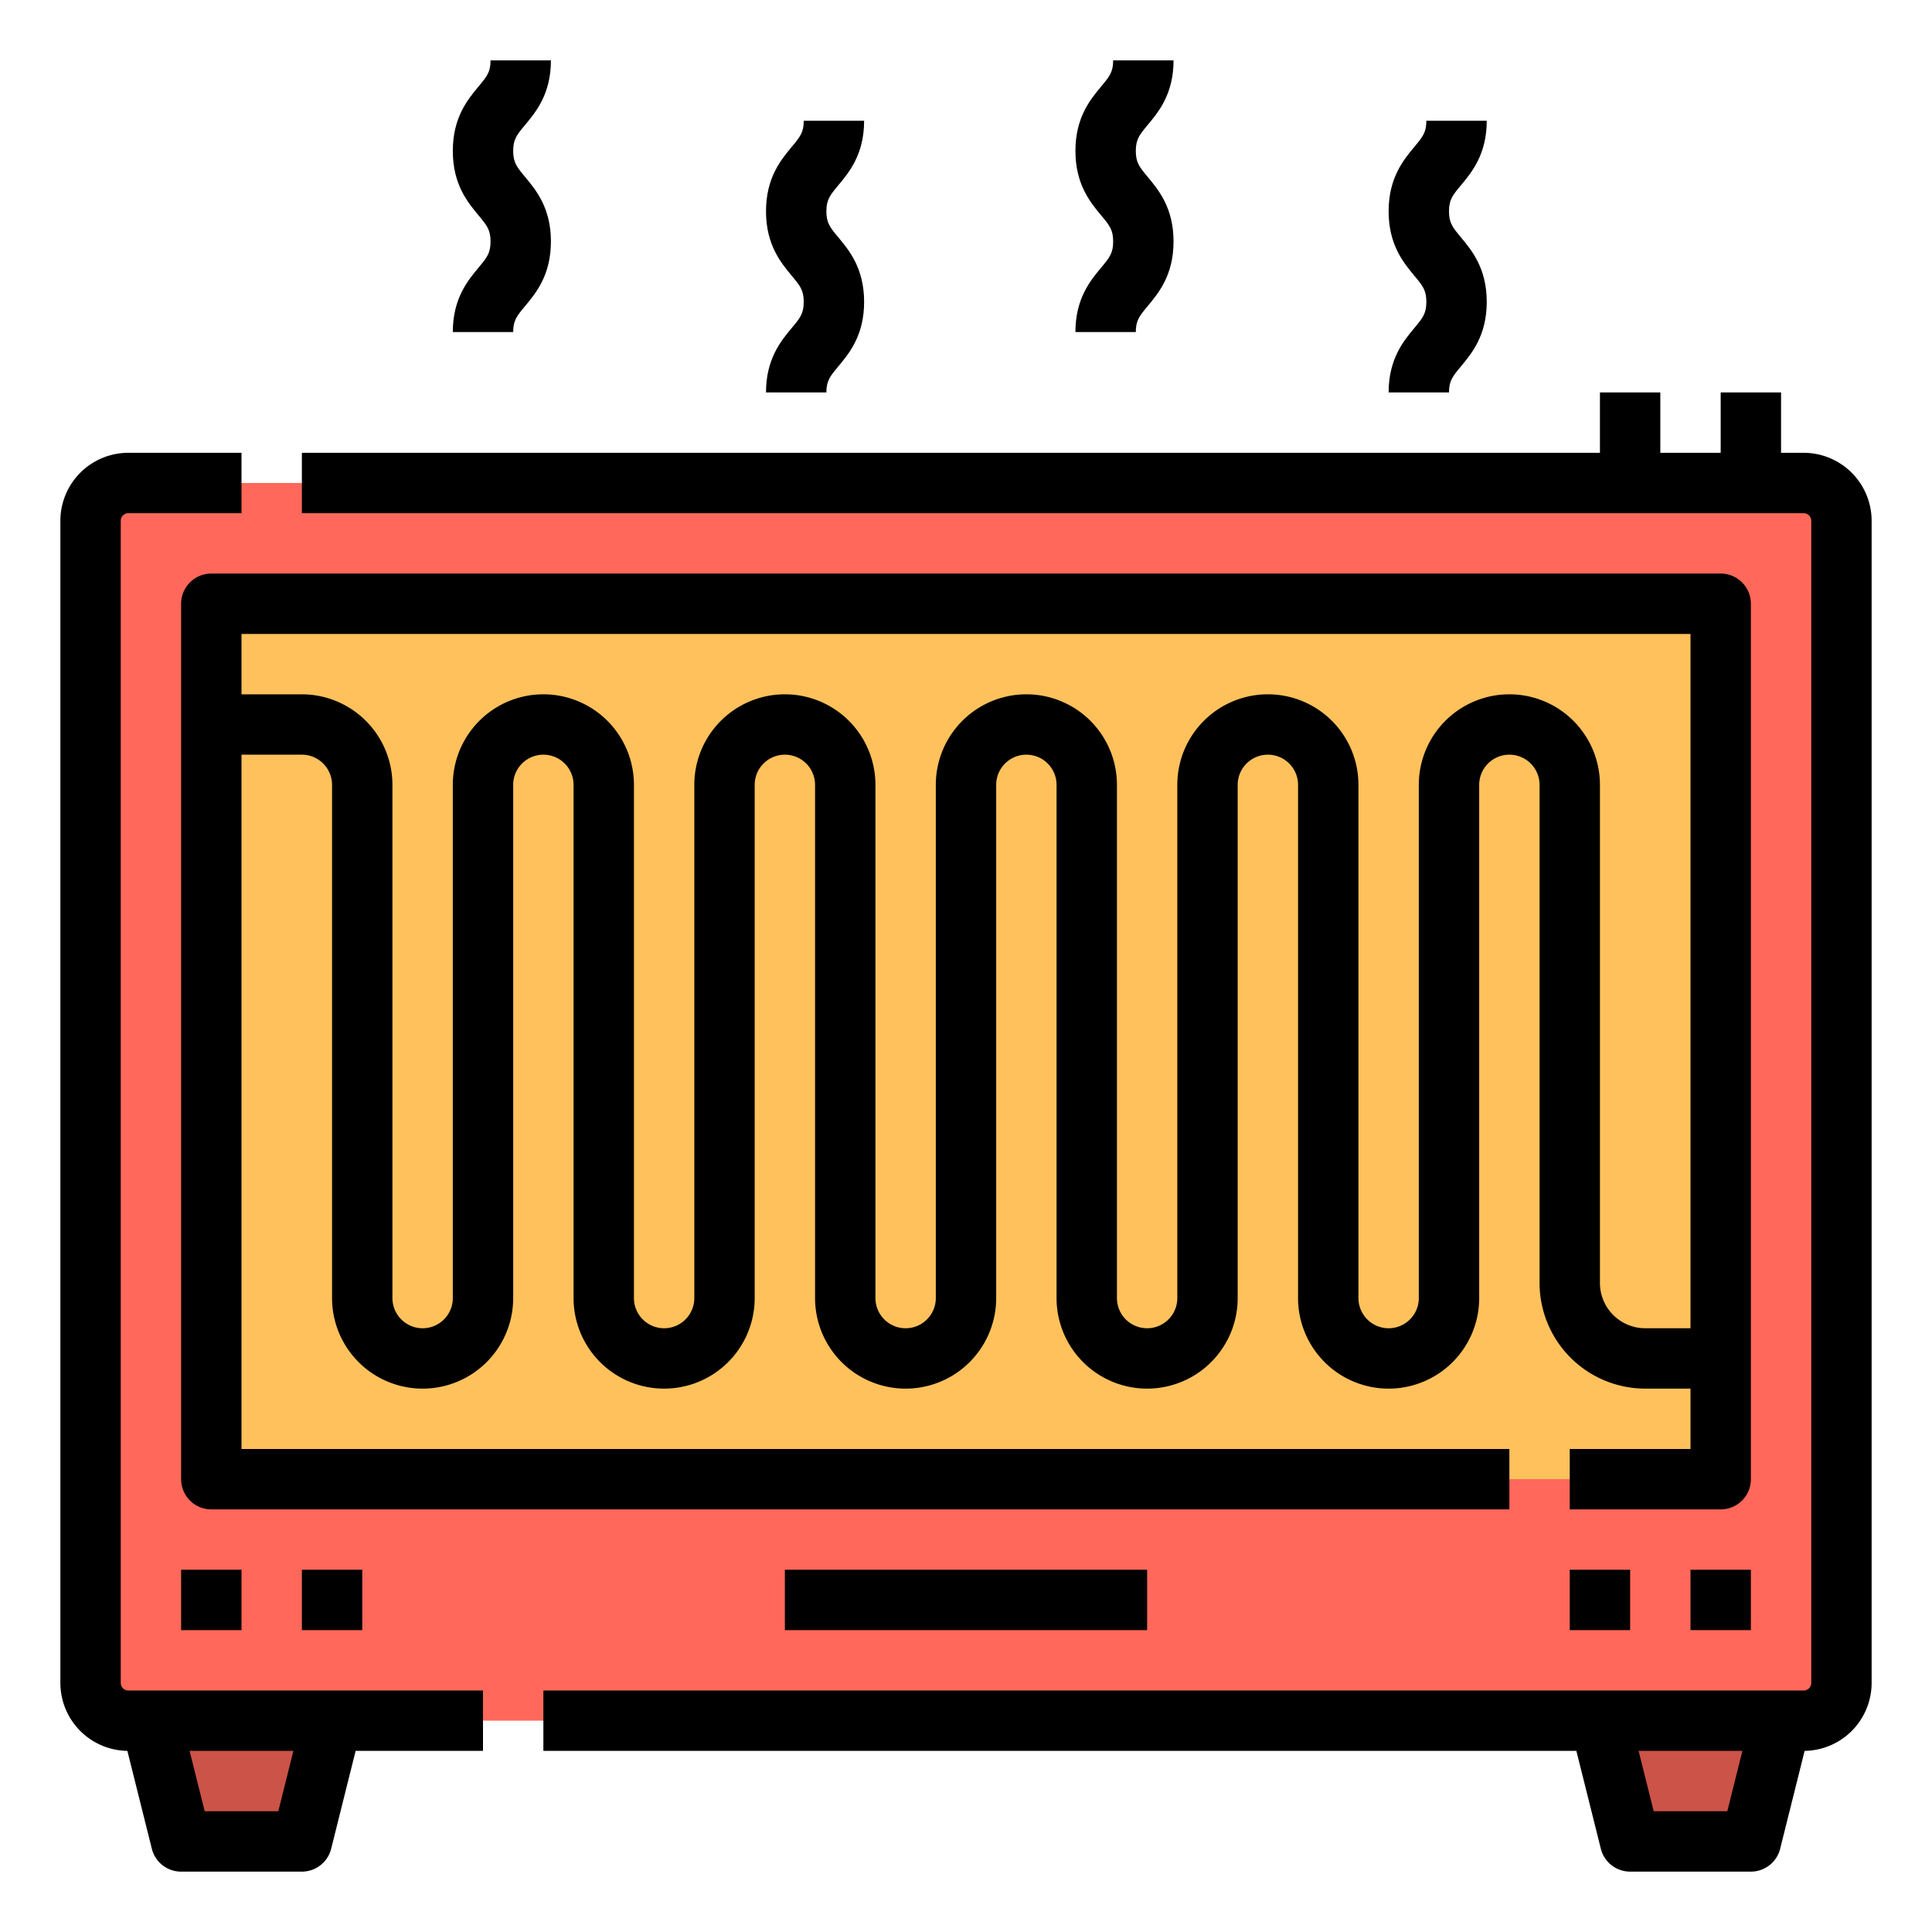
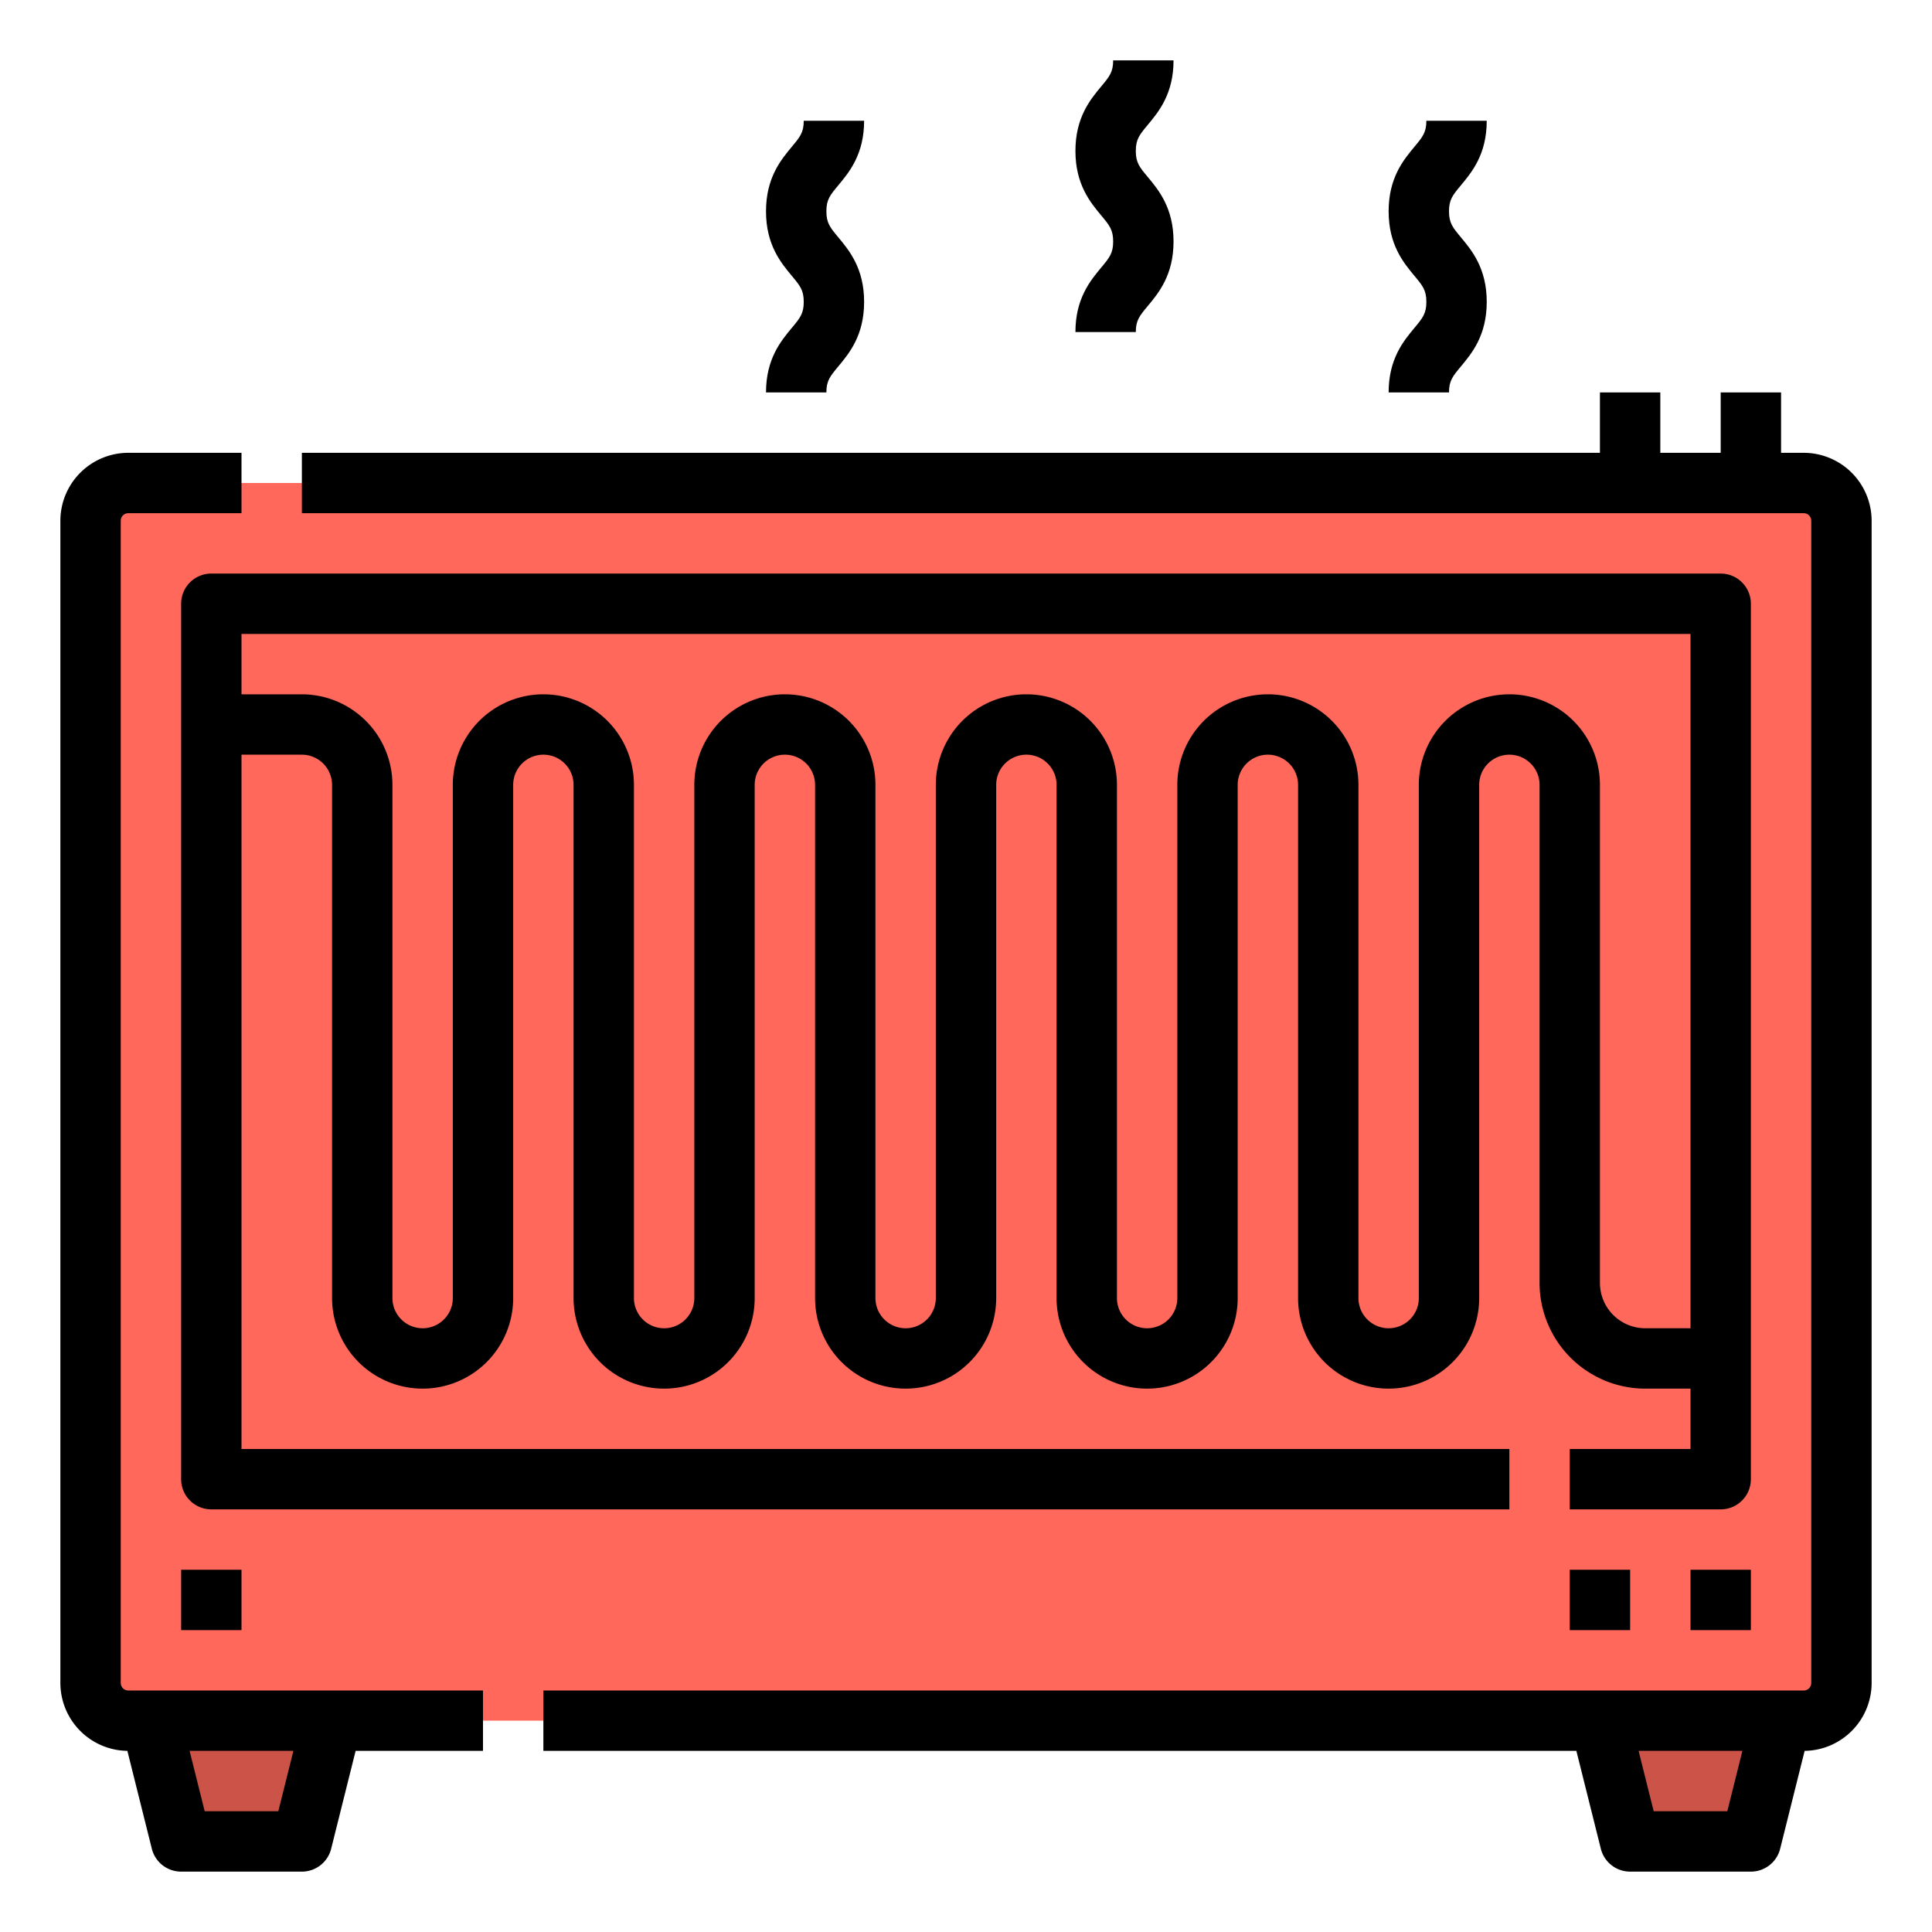
<svg xmlns="http://www.w3.org/2000/svg" id="Filled_expand" height="512" viewBox="0 0 512 512" width="512" data-name="Filled expand">
  <g id="_16_copy_2" data-name="16 copy 2">
    <g>
      <g>
        <path d="m219 104h-16c0-8.9 3.962-13.65 6.854-17.122 2.16-2.592 3.146-3.778 3.146-6.878s-.986-4.287-3.146-6.879c-2.892-3.473-6.854-8.221-6.854-17.121s3.962-13.65 6.854-17.121c2.161-2.593 3.146-3.779 3.146-6.879h16c0 8.9-3.962 13.65-6.854 17.121-2.161 2.591-3.146 3.779-3.146 6.879s.986 4.287 3.146 6.879c2.892 3.47 6.854 8.221 6.854 17.121s-3.962 13.65-6.854 17.122c-2.16 2.591-3.146 3.778-3.146 6.878z" />
        <path d="m384 104h-16c0-8.9 3.962-13.65 6.854-17.122 2.16-2.592 3.146-3.778 3.146-6.878s-.986-4.287-3.146-6.879c-2.892-3.473-6.854-8.221-6.854-17.121s3.962-13.65 6.854-17.121c2.161-2.593 3.146-3.779 3.146-6.879h16c0 8.9-3.962 13.65-6.854 17.121-2.161 2.591-3.146 3.779-3.146 6.879s.986 4.287 3.146 6.879c2.892 3.47 6.854 8.221 6.854 17.121s-3.962 13.65-6.854 17.122c-2.16 2.591-3.146 3.778-3.146 6.878z" />
-         <path d="m136 88h-16c0-8.9 3.962-13.65 6.854-17.122 2.16-2.592 3.146-3.778 3.146-6.878s-.986-4.287-3.146-6.879c-2.892-3.473-6.854-8.221-6.854-17.121s3.962-13.65 6.854-17.121c2.161-2.593 3.146-3.779 3.146-6.879h16c0 8.9-3.962 13.65-6.854 17.121-2.161 2.591-3.146 3.779-3.146 6.879s.986 4.287 3.146 6.879c2.892 3.47 6.854 8.221 6.854 17.121s-3.962 13.65-6.854 17.122c-2.16 2.591-3.146 3.778-3.146 6.878z" />
        <path d="m301 88h-16c0-8.9 3.962-13.65 6.854-17.122 2.16-2.592 3.146-3.778 3.146-6.878s-.986-4.287-3.146-6.879c-2.892-3.473-6.854-8.221-6.854-17.121s3.962-13.65 6.854-17.121c2.161-2.593 3.146-3.779 3.146-6.879h16c0 8.9-3.962 13.65-6.854 17.121-2.161 2.591-3.146 3.779-3.146 6.879s.986 4.287 3.146 6.879c2.892 3.47 6.854 8.221 6.854 17.121s-3.962 13.65-6.854 17.122c-2.16 2.591-3.146 3.778-3.146 6.878z" />
      </g>
      <rect fill="#ff685a" height="328" rx="10" width="464" x="24" y="128" />
-       <path d="m56 160h400v232h-400z" fill="#ffc15c" />
      <path d="m80 488h-32l-8-32h48z" fill="#cc5348" />
      <path d="m464 488h-32l-8-32h48z" fill="#cc5348" />
      <g>
        <path d="m478 120h-6v-16h-16v16h-16v-16h-16v16h-344v16h398a2 2 0 0 1 2 2v308a2 2 0 0 1 -2 2h-334v16h273.754l6.485 25.94a8 8 0 0 0 7.761 6.06h32a8 8 0 0 0 7.761-6.06l6.485-25.94a18.021 18.021 0 0 0 17.754-18v-308a18.021 18.021 0 0 0 -18-18zm-20.246 360h-19.508l-4-16h27.508z" />
        <path d="m34 448a2 2 0 0 1 -2-2v-308a2 2 0 0 1 2-2h30v-16h-30a18.021 18.021 0 0 0 -18 18v308a18.021 18.021 0 0 0 17.754 18l6.485 25.942a8 8 0 0 0 7.761 6.058h32a8 8 0 0 0 7.761-6.06l6.485-25.94h33.754v-16zm39.754 32h-19.508l-4-16h27.508z" />
      </g>
-       <path d="m208 416h96v16h-96z" />
      <path d="m456 152h-400a8 8 0 0 0 -8 8v232a8 8 0 0 0 8 8h344v-16h-336v-184h16a8.009 8.009 0 0 1 8 8v136a24 24 0 0 0 48 0v-136a8 8 0 0 1 16 0v136a24 24 0 0 0 48 0v-136a8 8 0 0 1 16 0v136a24 24 0 0 0 48 0v-136a8 8 0 0 1 16 0v136a24 24 0 0 0 48 0v-136a8 8 0 0 1 16 0v136a24 24 0 0 0 48 0v-136a8 8 0 0 1 16 0v132a28.032 28.032 0 0 0 28 28h12v16h-32v16h40a8 8 0 0 0 8-8v-232a8 8 0 0 0 -8-8zm-20 200a12.013 12.013 0 0 1 -12-12v-132a24 24 0 0 0 -48 0v136a8 8 0 0 1 -16 0v-136a24 24 0 0 0 -48 0v136a8 8 0 0 1 -16 0v-136a24 24 0 0 0 -48 0v136a8 8 0 0 1 -16 0v-136a24 24 0 0 0 -48 0v136a8 8 0 0 1 -16 0v-136a24 24 0 0 0 -48 0v136a8 8 0 0 1 -16 0v-136a24.027 24.027 0 0 0 -24-24h-16v-16h384v184z" />
      <path d="m448 416h16v16h-16z" />
      <path d="m416 416h16v16h-16z" />
      <path d="m48 416h16v16h-16z" />
-       <path d="m80 416h16v16h-16z" />
    </g>
  </g>
</svg>